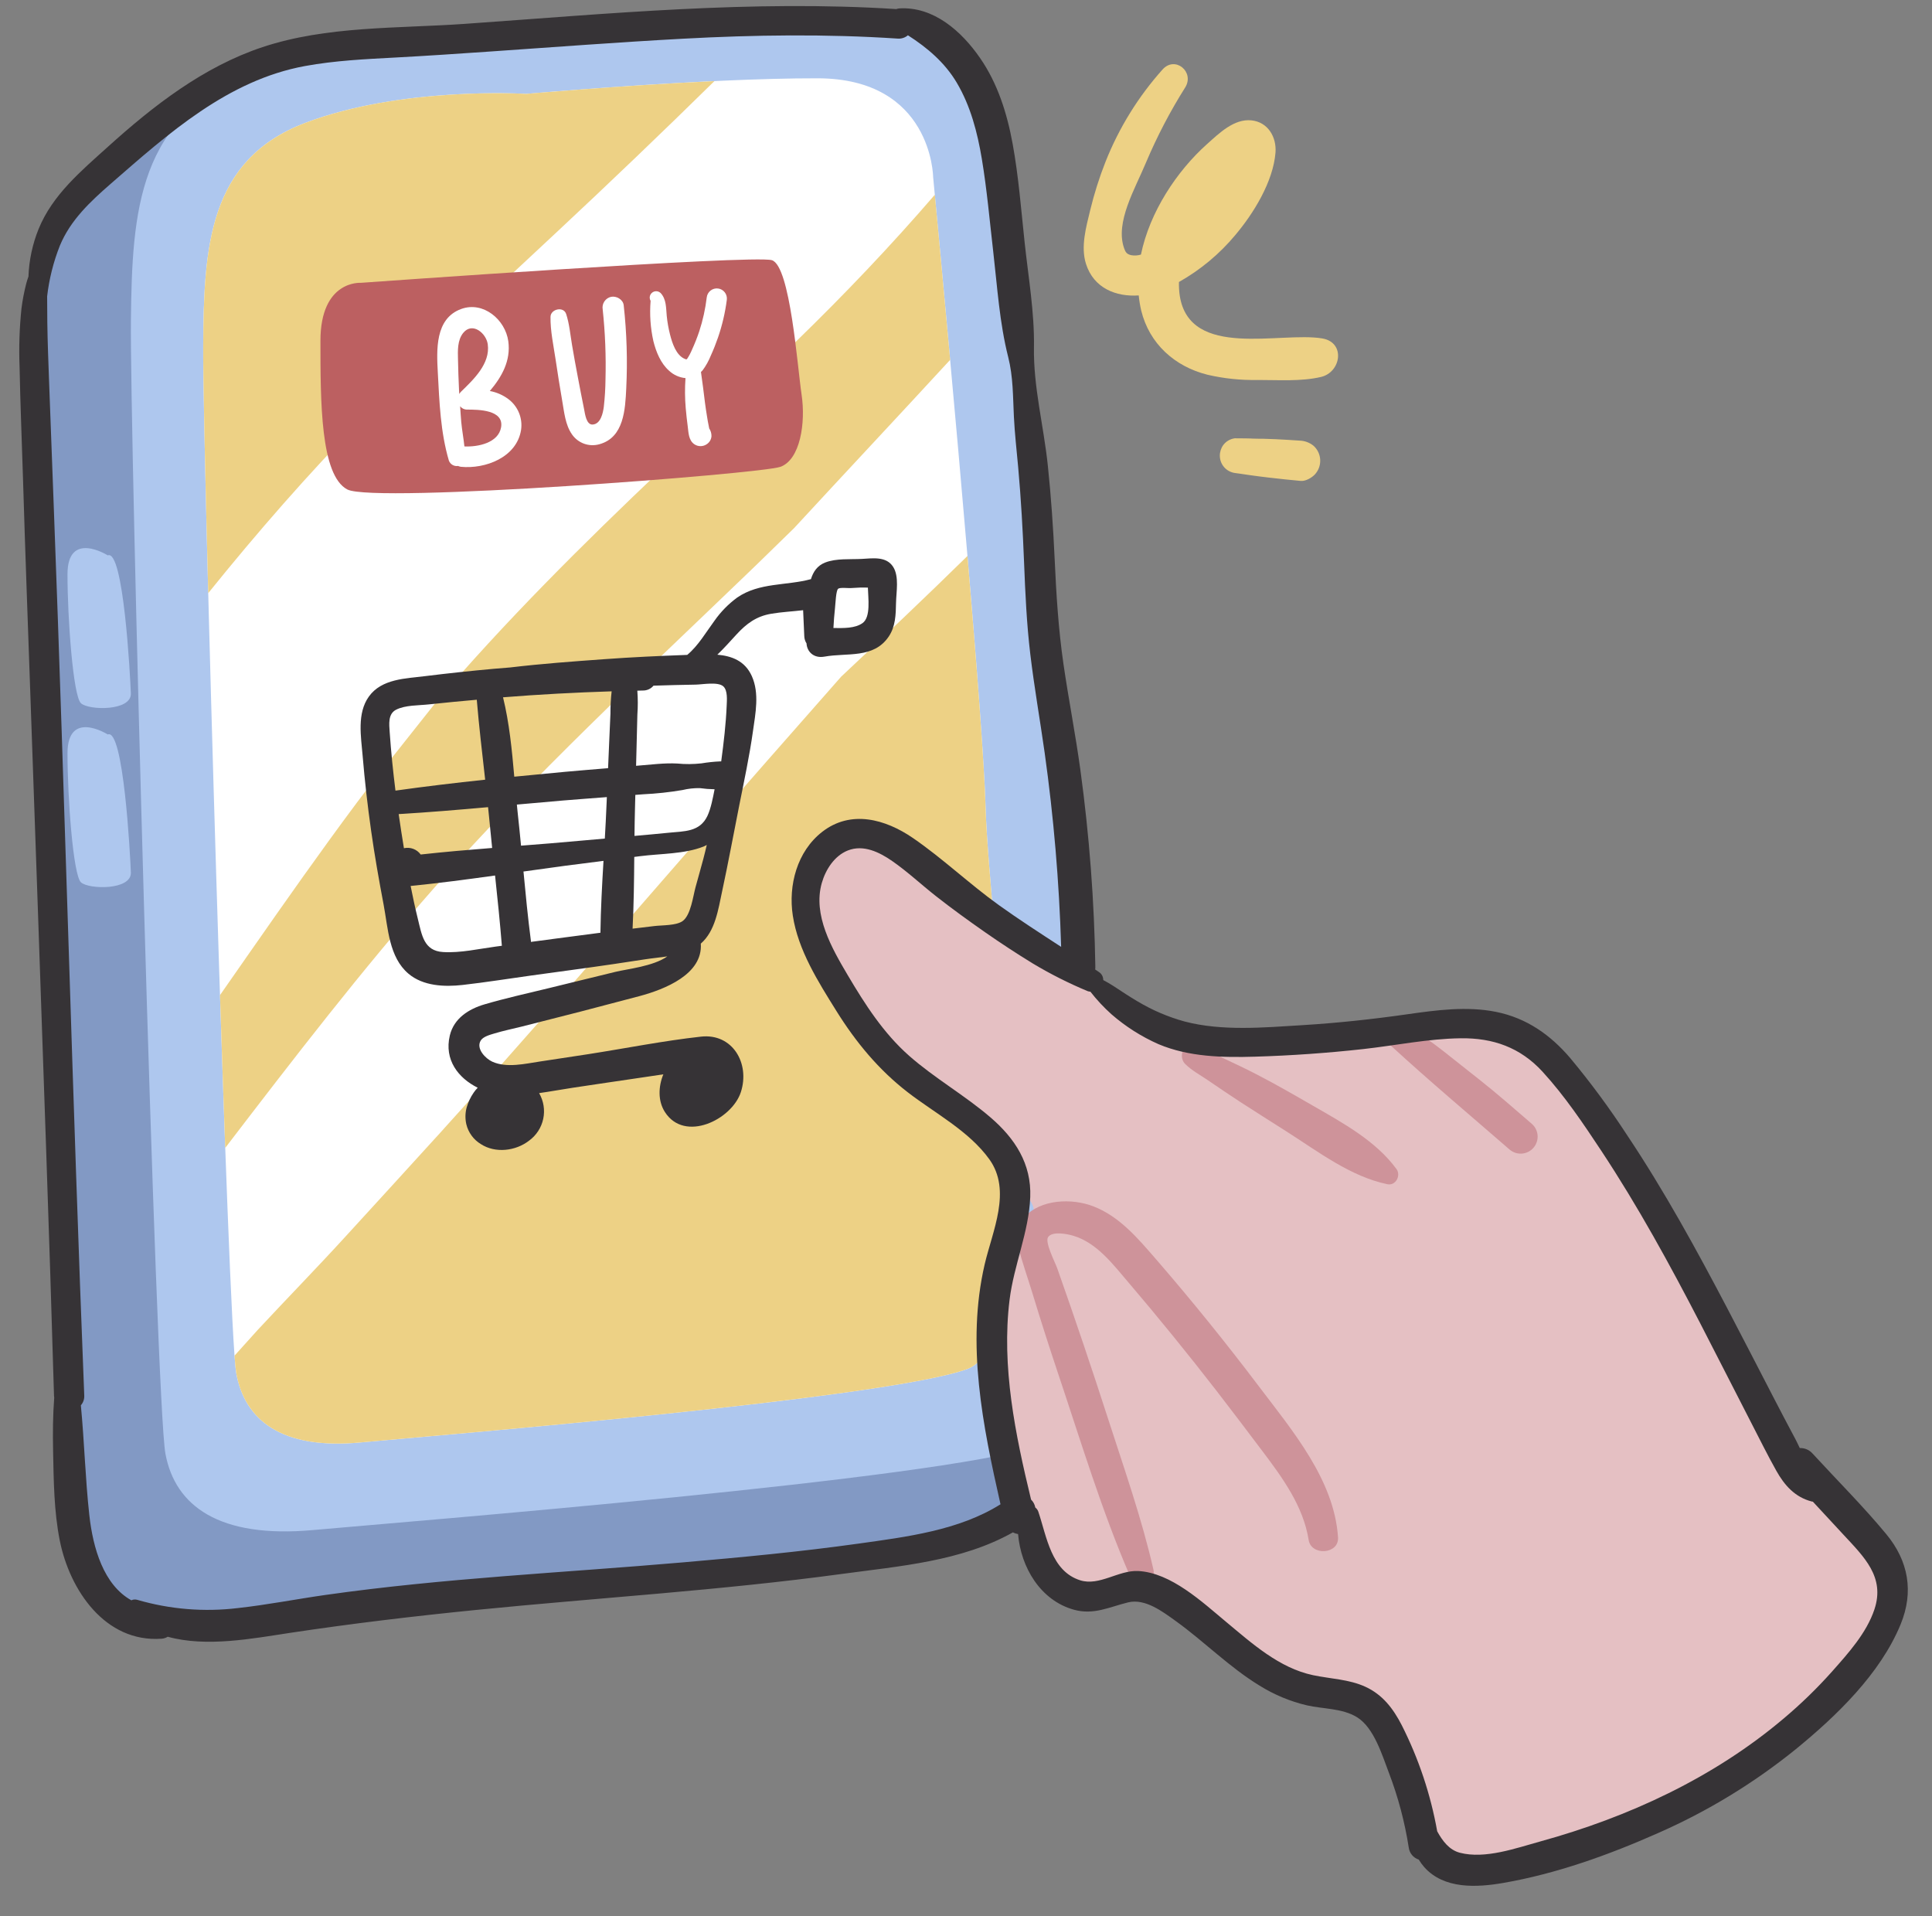
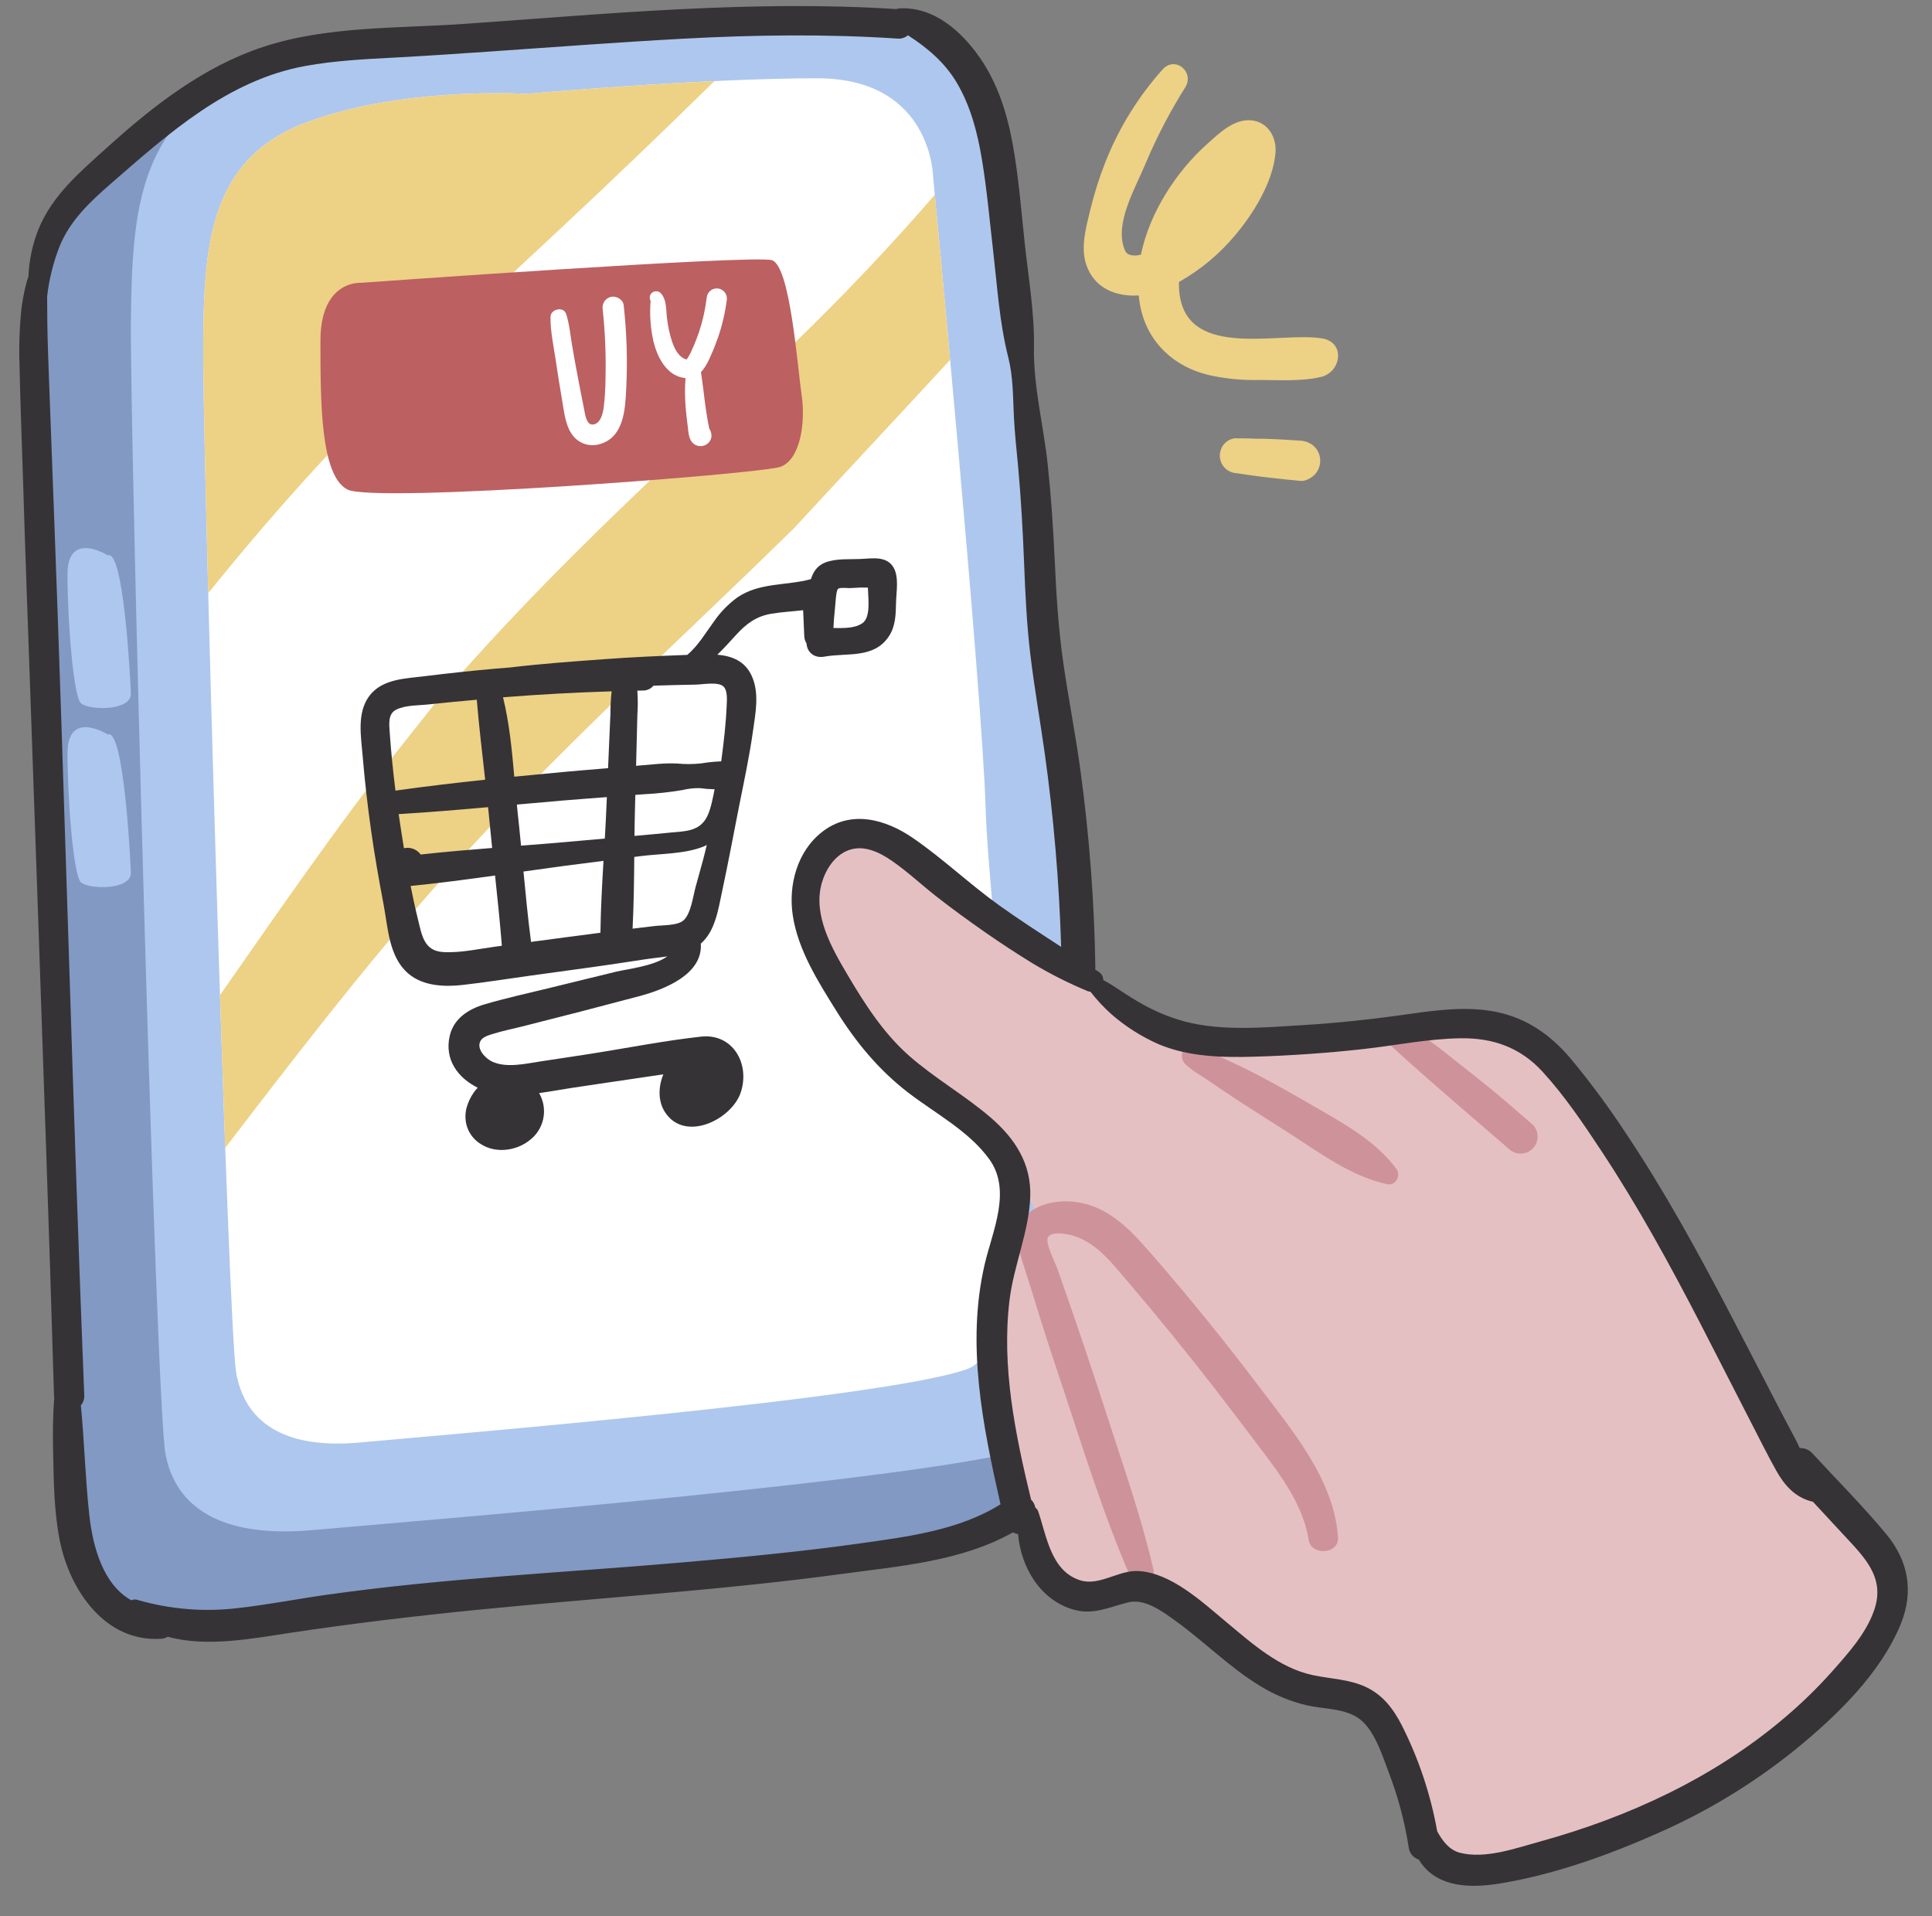
<svg xmlns="http://www.w3.org/2000/svg" fill="none" height="507.2" preserveAspectRatio="xMidYMid meet" style="fill: none;" version="1.0" viewBox="-5.1 -0.6 511.5 507.2" width="511.5" zoomAndPan="magnify">
  <rect x="-5.1" y="-0.6" width="511.5" height="507.2" fill="#808080" stroke="none" />
  <g id="change1_1">
    <path d="M105.767 36.032C105.767 36.032 74.036 24.746 43.012 34.228C-5.06 48.92 3.942 81.286 3.616 110.025C3.291 138.764 10.177 396.43 12.76 410.191C15.342 423.952 26.922 432.6 51.818 430.35C76.714 428.099 217.876 416.888 243.35 408.121C268.824 399.354 272.796 401.255 271.903 367.02C271.009 332.785 234.014 59.787 234.014 59.787C234.014 59.787 233.82 31.025 197.692 31.118C161.563 31.212 105.767 36.032 105.767 36.032Z" fill="#8299C4" />
  </g>
  <g id="change2_1">
    <path d="M131.708 10.121C131.708 10.121 92.518 7.994 61.957 18.884C31.396 29.774 29.881 55.375 29.559 84.114C29.237 112.853 36.12 370.519 38.704 384.279C41.289 398.039 52.867 406.689 77.763 404.439C102.659 402.188 243.82 390.977 269.295 382.21C294.769 373.443 276.628 252.572 275.735 218.339C274.842 184.107 259.958 33.876 259.958 33.876C259.958 33.876 259.765 5.113 223.636 5.207C187.507 5.301 131.708 10.121 131.708 10.121Z" fill="#AEC7EE" />
  </g>
  <g id="change3_1">
    <path d="M134.194 24.254C134.194 24.254 101.288 22.189 75.669 31.945C50.05 41.701 48.87 64.886 48.699 90.917C48.527 116.949 55.219 350.376 57.438 362.849C59.657 375.323 69.407 383.199 90.303 381.248C111.199 379.298 229.662 369.641 251.018 361.79C272.374 353.939 256.717 244.386 255.845 213.373C254.973 182.36 241.946 46.225 241.946 46.225C241.946 46.225 241.68 20.171 211.348 20.127C181.016 20.084 134.194 24.254 134.194 24.254Z" fill="#fff" />
  </g>
  <g id="change4_1">
    <path d="M90.944 110.088C107.515 93.15 124.921 77.061 142.241 60.898C156.345 47.736 170.281 34.393 184.047 20.869C158.902 22.056 134.194 24.255 134.194 24.255C134.194 24.255 101.288 22.19 75.669 31.946C50.05 41.702 48.87 64.887 48.699 90.918C48.648 98.543 49.188 123.97 50.032 156.414C62.965 140.363 76.513 124.839 90.944 110.088Z" fill="#EDD185" />
  </g>
  <g id="change4_2">
    <path d="M110.114 234.145C136.042 204.747 164.962 178.015 193.176 150.842L195.926 148.186C199.001 145.204 202.056 142.204 205.125 139.216C218.863 124.329 232.732 109.562 246.452 94.66C244.664 75.016 243.123 58.641 242.395 50.953C230.769 64.444 218.478 77.342 205.702 89.747C194.036 101.076 182.15 112.174 170.354 123.367C149.19 143.448 128.498 163.979 109.603 186.199C103.828 193.506 98.042 200.806 92.244 208.097C91.284 209.37 90.306 210.63 89.353 211.907C79.726 224.825 70.456 238.003 61.241 251.217C58.542 255.088 55.843 258.958 53.145 262.829C53.611 277.112 54.078 290.818 54.531 303.272C72.513 279.79 90.542 256.336 110.114 234.145Z" fill="#EDD185" />
  </g>
  <g id="change4_3">
-     <path d="M251.038 146.578C240.039 157.378 228.831 167.977 217.593 178.534C204.336 193.568 191.113 208.632 177.923 223.725C155.752 249.115 133.779 274.676 111.112 299.631C111.866 298.802 112.625 297.978 113.379 297.149L110.046 300.815C110.403 300.423 110.752 300.024 111.112 299.631C102.948 308.608 94.768 317.571 86.572 326.518C78.884 334.941 70.906 343.099 63.135 351.45C61.077 353.714 59.029 355.987 56.992 358.27C57.156 360.526 57.306 362.099 57.439 362.85C59.657 375.323 69.407 383.2 90.304 381.249C111.2 379.298 229.662 369.642 251.019 361.791C272.375 353.94 256.718 244.387 255.846 213.374C255.515 201.708 253.465 175.155 251.038 146.578Z" fill="#EDD185" />
-   </g>
+     </g>
  <g id="change5_1">
    <path d="M231.354 149.444C229.527 146.598 225.919 147.205 223.054 147.355C219.967 147.517 216.27 147.169 213.358 148.316C211.229 149.154 210.19 150.803 209.597 152.713C203.039 154.485 195.961 153.547 190.08 157.579C187.739 159.293 185.696 161.381 184.034 163.759C181.88 166.667 179.754 170.359 176.842 172.764C169.52 173.031 162.197 173.364 154.888 173.898C146.602 174.498 138.252 175.102 129.962 176.089C128.554 176.206 127.144 176.309 125.737 176.435C119.637 176.983 113.546 177.633 107.466 178.385C102.267 179.028 95.947 179.087 92.572 183.774C89.356 188.24 90.487 194.405 90.911 199.511C91.461 206.127 92.224 212.726 93.153 219.3C94.08 225.857 95.228 232.37 96.462 238.876C97.639 245.092 97.862 252.78 103.051 257.166C106.93 260.447 112.558 260.681 117.375 260.138C123.459 259.451 129.523 258.471 135.587 257.633C142.768 256.637 149.957 255.695 157.13 254.642C159.983 254.224 162.833 253.785 165.682 253.349C167.56 253.061 169.574 252.876 171.571 252.579C167.838 255.21 161.122 255.876 157.829 256.671C151.932 258.095 146.045 259.563 140.15 260.993C134.497 262.365 128.782 263.631 123.199 265.265C118.976 266.501 115.06 268.99 113.986 273.527C112.464 279.953 116.223 284.781 121.372 287.343C120.972 287.749 120.609 288.191 120.29 288.664C119.452 289.875 118.824 291.217 118.429 292.636C118.059 294.056 118.033 295.545 118.352 296.977C118.612 298.073 119.088 299.105 119.752 300.014C120.416 300.923 121.254 301.691 122.218 302.272C126.055 304.76 131.432 304.098 134.951 301.37C136.881 299.977 138.225 297.916 138.72 295.587C139.216 293.258 138.827 290.829 137.631 288.771C140.625 288.346 143.61 287.796 146.563 287.347C152.43 286.456 158.296 285.609 164.162 284.739C166.282 284.426 168.402 284.111 170.521 283.794C169.175 287.084 169.073 290.85 170.921 293.754C176.144 301.95 188.68 295.798 191.046 288.496C193.506 280.902 188.837 272.893 180.489 273.817C170.516 274.921 160.552 276.915 150.636 278.459C146.376 279.126 142.112 279.76 137.849 280.402C133.916 280.994 129.045 282.172 125.237 280.449C123.467 279.649 120.87 277.024 122.16 274.871C122.809 273.787 124.693 273.313 125.787 272.979C128.13 272.264 130.574 271.772 132.95 271.176C143.382 268.558 153.796 265.865 164.194 263.094C170.941 261.283 180.999 257.294 180.438 249.201C184.289 245.844 185.048 240.155 186.091 235.32C187.714 227.792 189.103 220.203 190.608 212.651C191.913 206.109 193.312 199.603 194.243 192.994C194.91 188.261 195.996 182.935 193.949 178.383C192.13 174.336 188.639 173.05 184.817 172.708C186.637 170.965 188.318 169.063 189.899 167.343C192.532 164.48 195.155 162.536 199.072 161.874C201.902 161.395 204.719 161.269 207.527 160.933C207.623 163.214 207.733 165.495 207.832 167.774C207.849 168.468 208.056 169.144 208.432 169.728C208.523 171.786 210.232 173.763 213.194 173.221C219.157 172.131 226.189 173.842 230.193 167.907C231.993 165.24 232.069 162.094 232.126 158.988C232.176 156.094 233.005 152.017 231.354 149.444ZM98.069 193.19C97.925 191.091 97.59 188.394 99.761 187.278C102.182 186.032 105.75 186.162 108.376 185.871C112.62 185.4 116.874 185.024 121.128 184.634C121.717 191.689 122.561 198.744 123.35 205.798C115.417 206.644 107.498 207.58 99.599 208.692C98.955 203.533 98.421 198.361 98.069 193.19ZM101.841 223.938C101.345 220.937 100.881 217.927 100.449 214.907C108.346 214.441 116.231 213.774 124.115 213.073C124.181 213.731 124.257 214.39 124.318 215.048C124.591 217.99 124.89 220.932 125.197 223.873C118.878 224.375 112.563 224.908 106.28 225.606C105.784 224.925 105.099 224.404 104.31 224.107C103.522 223.811 102.663 223.752 101.841 223.938ZM126.203 249.971C121.646 250.579 116.818 251.705 112.197 251.426C107.102 251.119 106.582 246.906 105.535 242.681C104.816 239.783 104.187 236.863 103.615 233.932C111.065 233.194 118.521 232.204 125.969 231.165C126.629 237.365 127.276 243.564 127.769 249.764L126.203 249.971ZM153.864 246.315C149.971 246.819 146.079 247.329 142.188 247.844C139.947 248.145 137.706 248.443 135.465 248.739C135.459 248.639 135.47 248.548 135.456 248.446C134.663 242.359 134.068 236.236 133.491 230.109C137.217 229.583 140.941 229.061 144.659 228.568C147.996 228.125 151.337 227.709 154.677 227.288C154.297 233.634 153.952 239.981 153.864 246.315ZM155.483 212.317C155.363 215.337 155.202 218.361 155.026 221.386C152.867 221.574 150.707 221.756 148.549 221.958C143.329 222.446 138.088 222.858 132.844 223.264C132.561 220.305 132.266 217.348 131.94 214.398C131.867 213.731 131.807 213.057 131.74 212.387C135.824 212.018 139.908 211.658 143.992 211.308C147.849 210.985 151.709 210.708 155.567 210.41C155.538 211.047 155.508 211.68 155.485 212.318L155.483 212.317ZM156.517 188.318C156.419 190.707 156.308 193.096 156.2 195.485C156.09 197.907 155.994 200.33 155.89 202.751C152.1 203.068 148.309 203.367 144.522 203.715C140.034 204.127 135.545 204.557 131.056 205.005C130.439 197.933 129.744 190.771 128.079 183.99C137.651 183.221 147.236 182.711 156.832 182.409C156.612 184.372 156.506 186.346 156.517 188.321V188.318ZM181.108 226.763C180.442 229.26 179.736 231.745 179.049 234.238C178.39 236.63 177.804 241.576 175.68 243.185C174.013 244.448 170.177 244.296 168.147 244.544C166.224 244.778 164.3 245.009 162.377 245.234C162.699 238.926 162.773 232.584 162.823 226.245C163.348 226.178 163.872 226.111 164.397 226.045C169.76 225.351 176.15 225.511 181.219 223.476C181.509 223.36 181.752 223.21 182.019 223.076C181.728 224.309 181.436 225.539 181.108 226.765V226.763ZM184.041 208.591C183.645 210.573 183.125 213.403 182.191 215.387C180.167 219.689 176.002 219.425 171.974 219.838C168.946 220.149 165.914 220.414 162.881 220.681C162.911 218.215 162.945 215.748 163.015 213.285C163.048 212.131 163.073 210.977 163.104 209.823C163.792 209.774 164.478 209.712 165.166 209.663C168.655 209.5 172.132 209.125 175.576 208.541C177.081 208.176 178.627 208.005 180.176 208.032C181.471 208.213 182.776 208.313 184.083 208.334C184.07 208.422 184.055 208.508 184.039 208.594L184.041 208.591ZM186.408 181.099C187.58 182.176 187.353 184.754 187.294 186.136C187.087 191.053 186.502 196.034 185.839 200.964C185.746 200.964 185.67 200.951 185.572 200.954C183.918 201.028 182.269 201.202 180.636 201.473C178.494 201.717 176.332 201.733 174.187 201.52C170.774 201.338 167.219 201.819 163.816 202.08C163.645 202.093 163.474 202.111 163.303 202.124C163.334 200.838 163.373 199.551 163.403 198.264C163.476 195.035 163.557 191.806 163.645 188.578C163.798 186.465 163.794 184.345 163.634 182.233C164.124 182.223 164.614 182.204 165.1 182.195C165.636 182.205 166.168 182.096 166.655 181.874C167.143 181.651 167.575 181.323 167.918 180.911C171.637 180.806 175.357 180.675 179.076 180.633C180.804 180.615 184.991 179.801 186.406 181.101L186.408 181.099ZM223.248 164.354C221.248 165.762 218.299 165.678 215.55 165.648C215.646 163.886 215.769 162.127 215.967 160.371C216.108 159.12 216.218 155.733 216.799 155.256C217.281 154.861 219.465 155.112 220.033 155.081L222.729 154.935C223.268 154.906 223.992 154.962 224.674 154.951C224.736 157.661 225.5 162.772 223.246 164.357L223.248 164.354Z" fill="#363336" />
  </g>
  <g id="change6_1">
    <path d="M90.369 74.273C90.369 74.273 79.738 73.524 79.738 89.634C79.738 105.745 79.738 125.227 86.856 128.973C93.975 132.72 196.258 124.852 201.503 122.979C206.749 121.106 208.247 111.364 207.123 103.872C205.999 96.379 204.123 69.777 199.257 68.278C194.391 66.78 90.369 74.273 90.369 74.273Z" fill="#BC6061" />
  </g>
  <g id="change3_2">
-     <path d="M129.439 105.011C128.002 103.949 126.342 103.228 124.584 102.905C127.76 99.172 130.184 94.856 129.471 89.719C128.683 84.033 122.879 79.058 117.005 81.192C110.019 83.733 110.494 92.078 110.814 98.087C111.228 105.87 111.526 113.786 113.733 121.305C113.908 121.792 114.248 122.203 114.694 122.467C115.14 122.73 115.663 122.829 116.175 122.747C116.402 122.853 116.644 122.927 116.892 122.967C123.398 123.613 131.675 120.481 132.848 113.25C133.084 111.697 132.891 110.108 132.29 108.656C131.689 107.204 130.703 105.944 129.439 105.011ZM117.563 87.497C119.988 84.555 123.636 87.612 124.035 90.54C124.737 95.691 120.272 99.858 116.951 103.096C116.771 103.275 116.618 103.478 116.497 103.701C116.478 103.367 116.444 103.034 116.43 102.701C116.291 100.012 116.221 97.315 116.155 94.623C116.094 92.273 115.969 89.43 117.563 87.497ZM127.562 112.518C126.853 116.64 121.449 117.75 117.851 117.579C117.635 115.427 117.214 113.273 117.019 111.137C116.89 109.734 116.819 108.327 116.721 106.922C116.937 107.208 117.217 107.439 117.539 107.596C117.86 107.753 118.215 107.832 118.573 107.827C121.525 107.831 128.366 107.858 127.564 112.518H127.562Z" fill="#fff" />
-   </g>
+     </g>
  <g id="change3_3">
    <path d="M160.026 80.201C159.856 78.679 158.104 77.693 156.693 77.974C155.963 78.135 155.324 78.572 154.909 79.193C154.494 79.814 154.335 80.571 154.465 81.307C155.122 87.468 155.37 93.667 155.205 99.861C155.18 102.279 155.031 104.695 154.759 107.098C154.544 108.71 153.953 111.614 151.845 111.783C150.085 111.924 149.778 108.86 149.533 107.684C148.944 104.851 148.418 102.007 147.872 99.166C147.336 96.373 146.831 93.576 146.355 90.773C145.888 88.035 145.657 85.145 144.786 82.507C144.099 80.427 140.683 81.195 140.649 83.275C140.591 86.961 141.427 90.785 141.975 94.424C142.535 98.146 143.105 101.858 143.757 105.565C144.279 108.528 144.561 111.859 146.335 114.392C147.12 115.53 148.242 116.393 149.543 116.861C150.845 117.328 152.259 117.376 153.589 116.999C160.114 115.218 160.431 107.728 160.7 102.195C161.061 94.857 160.836 87.503 160.026 80.201Z" fill="#fff" />
  </g>
  <g id="change3_4">
    <path d="M183.09 93.529C183.808 91.958 184.443 90.349 185.005 88.716C186.112 85.482 186.891 82.144 187.328 78.754C187.415 78.05 187.218 77.34 186.782 76.78C186.345 76.22 185.704 75.857 184.999 75.77C184.295 75.683 183.584 75.88 183.025 76.317C182.465 76.753 182.102 77.394 182.015 78.099C181.652 81.157 180.988 84.171 180.032 87.099C179.478 88.757 178.834 90.385 178.104 91.974C177.755 92.826 177.322 93.641 176.811 94.407C176.784 94.444 176.753 94.477 176.719 94.506C176.562 94.533 176.402 94.507 176.263 94.431C173.894 93.492 172.863 90.202 172.293 87.965C171.876 86.331 171.583 84.669 171.418 82.991C171.218 80.876 171.34 78.606 169.793 76.956C169.578 76.754 169.315 76.611 169.029 76.54C168.743 76.469 168.443 76.474 168.159 76.552C167.875 76.631 167.616 76.781 167.407 76.989C167.198 77.197 167.046 77.455 166.966 77.738L166.909 78.175C166.91 78.481 166.993 78.782 167.15 79.046C166.858 82.613 167.105 86.204 167.883 89.698C168.586 92.527 169.825 95.611 172.073 97.569C173.26 98.666 174.776 99.342 176.386 99.493C176.196 102.15 176.217 104.818 176.449 107.471C176.579 109.097 176.783 110.713 176.983 112.33C177.193 113.984 177.207 115.934 178.702 116.984C179.205 117.333 179.805 117.514 180.417 117.503C181.029 117.491 181.622 117.288 182.112 116.921C182.444 116.684 182.72 116.377 182.92 116.021C183.119 115.664 183.237 115.268 183.264 114.861C183.277 114.134 183.068 113.42 182.664 112.816C182.531 112.186 182.406 111.553 182.296 110.92C182.216 110.461 182.143 109.999 182.068 109.539C181.878 108.354 181.691 107.168 181.54 105.977C181.196 103.274 180.888 100.562 180.479 97.867C180.63 97.716 180.792 97.582 180.93 97.413C181.811 96.215 182.537 94.91 183.09 93.529Z" fill="#fff" />
  </g>
  <g id="change7_1">
    <path d="M303.15 275.52C303.15 275.52 245.947 229.025 232.471 221.967C218.995 214.909 205.522 222.609 206.806 238.65C208.09 254.691 265.778 310.884 268.346 318.584C270.913 326.283 261.287 332.7 260.004 344.249C258.721 355.797 257.438 362.856 263.855 391.089C270.272 419.321 280.537 425.096 289.52 420.605C298.503 416.114 301.069 419.487 303.636 421.971C306.202 424.455 326.094 446.271 346.627 448.196C367.159 450.12 365.876 486.18 377.425 496.383C388.974 506.586 479.447 466.162 492.922 431.513C506.396 396.864 468.54 398.148 460.202 370.557C451.863 342.966 417.211 292.918 404.378 279.443C391.545 265.968 366.631 274.31 366.631 274.31C366.631 274.31 353.046 272.385 343.421 274.31C333.797 276.235 303.15 275.52 303.15 275.52Z" fill="#E5C0C3" />
  </g>
  <g id="change8_1">
    <path d="M328.134 366.323C319.445 354.826 310.382 343.628 300.947 332.728C296.202 327.27 291.337 321.44 284.398 318.753C278.705 316.548 270.416 316.787 266.041 321.662C264.056 323.874 263.779 326.749 264.497 329.536C265.564 333.683 267.038 337.782 268.283 341.881C270.443 348.988 272.713 356.087 275.077 363.129C281.092 381.048 286.601 399.393 294.125 416.747C295.552 420.037 301.106 418.564 300.276 414.923C297.22 401.509 292.604 388.421 288.381 375.337C284.042 361.893 279.525 348.516 274.829 335.206C274.264 333.6 271.456 328.235 272.388 326.88C273.521 325.226 277.569 326.074 279.121 326.547C285.248 328.404 289.446 333.942 293.435 338.621C301.544 348.131 309.43 357.832 317.09 367.721C321.15 372.972 325.147 378.273 329.146 383.568C334.46 390.603 339.946 398.13 341.366 407.048C342.053 411.359 349.437 410.851 349.145 406.382C348.155 391.125 336.974 378.017 328.134 366.323Z" fill="#CE939A" />
  </g>
  <g id="change8_2">
    <path d="M364.626 308.878C359.17 301.419 350.441 296.678 342.595 292.157C337.688 289.33 332.814 286.514 327.783 283.907C324.868 282.397 321.929 280.998 318.953 279.614C316.292 278.377 313.717 276.948 310.86 276.23C307.958 275.501 306.908 279.315 308.66 281.044C310.413 282.773 312.607 283.947 314.637 285.321C317.492 287.254 320.319 289.207 323.213 291.081C327.313 293.735 331.437 296.336 335.557 298.957C343.818 304.211 352.443 310.859 362.223 312.89C364.424 313.341 365.864 310.572 364.626 308.878Z" fill="#CE939A" />
  </g>
  <g id="change8_3">
    <path d="M400.349 296.816C395.783 292.883 391.246 288.883 386.511 285.15C383.353 282.664 380.199 280.17 377.051 277.666C374.002 275.242 370.738 273.085 367.571 270.819C364.357 268.519 360.284 273.592 363.208 276.275C373.467 285.691 384.123 294.635 394.632 303.767C395.089 304.142 395.615 304.424 396.18 304.596C396.745 304.768 397.339 304.827 397.927 304.77C398.516 304.713 399.087 304.54 399.608 304.262C400.13 303.984 400.591 303.606 400.967 303.149C401.342 302.693 401.624 302.167 401.796 301.601C401.968 301.036 402.027 300.442 401.97 299.854C401.913 299.266 401.74 298.695 401.462 298.173C401.184 297.652 400.806 297.19 400.349 296.815V296.816Z" fill="#CE939A" />
  </g>
  <g id="change5_2">
    <path d="M494.299 405.526C488.172 398.122 481.271 391.25 474.767 384.171C474.347 383.694 473.826 383.318 473.242 383.068C472.658 382.819 472.025 382.703 471.391 382.729C470.985 381.884 470.619 381.088 470.283 380.459C468.252 376.65 466.244 372.828 464.261 368.993C460.261 361.28 456.302 353.544 452.262 345.851C444.047 330.206 435.544 314.66 425.719 299.955C421.082 292.829 416.03 285.983 410.587 279.452C405.326 273.299 399.037 268.896 391.024 267.271C383.278 265.701 375.185 266.8 367.454 267.902C358.214 269.22 348.962 270.216 339.644 270.785C329.511 271.404 318.43 272.416 308.5 269.804C304.147 268.606 299.977 266.823 296.104 264.503C293.964 263.253 291.89 261.868 289.822 260.503C288.889 259.887 287.938 259.358 286.983 258.843C286.992 258.424 286.893 258.009 286.696 257.639C286.5 257.268 286.211 256.954 285.859 256.727C285.526 256.496 285.184 256.277 284.848 256.047C284.874 255.876 284.89 255.704 284.896 255.531C284.629 238.04 283.307 220.582 280.937 203.252C279.65 193.846 277.811 184.531 276.448 175.137C275.11 165.922 274.546 156.699 274.123 147.405C273.746 139.121 273.175 130.873 272.313 122.623C271.223 112.185 268.468 101.832 268.642 91.346C268.796 82.096 267.145 72.67 266.163 63.481C265.239 54.833 264.569 46.095 263.01 37.532C261.543 29.478 259.059 21.517 254.358 14.739C249.493 7.709 242.122 1.086 232.995 1.624C232.72 1.643 232.451 1.703 232.195 1.804C194.025 -0.648 155.982 3.044 117.932 5.719C100.235 6.963 81.391 6.221 64.376 11.882C48.787 17.068 35.511 27.378 23.468 38.258C16.375 44.664 8.802 50.964 5.111 60.039C3.497 64.039 2.591 68.289 2.434 72.6C2.205 73.241 1.995 73.89 1.825 74.559C1.283 76.675 0.871 78.823 0.594 80.989C0.05 86.158 -0.121 91.359 0.084 96.552C0.275 106.418 0.692 116.291 0.99 126.157C1.576 145.598 2.294 165.034 2.979 184.471C4.383 224.278 5.765 264.085 7.124 303.893C7.872 325.581 8.565 347.269 9.203 368.956C9.207 369.099 9.239 369.223 9.255 369.356C8.895 374.049 8.863 378.777 8.957 383.478C9.115 391.338 9.179 399.442 10.72 407.182C13.332 420.309 22.726 434.277 37.694 433.199C38.266 433.162 38.82 432.982 39.304 432.676C49.536 435.516 61.78 433.151 71.636 431.661C87.968 429.195 104.411 427.24 120.845 425.595C153.17 422.365 185.66 420.419 217.863 416.043C233.111 413.971 249.429 412.732 263.06 405.054C263.494 405.272 263.959 405.425 264.438 405.506C265.176 414.321 270.378 423.071 279.219 425.525C284.476 426.984 288.587 424.8 293.567 423.582C298.07 422.481 302.722 426.032 306.211 428.542C313.794 434.001 320.379 440.754 328.391 445.629C332.246 448.033 336.468 449.791 340.89 450.836C345.203 451.819 350.263 451.595 354.135 453.959C358.685 456.735 360.845 464.092 362.648 468.788C365.071 475.154 366.82 481.756 367.869 488.486C367.961 489.213 368.258 489.898 368.725 490.461C369.193 491.025 369.811 491.444 370.508 491.668C370.941 492.374 371.432 493.043 371.975 493.668C377.208 499.546 385.887 499.068 392.936 497.844C406.991 495.41 420.895 490.412 433.893 484.64C446.94 478.911 459.166 471.473 470.249 462.519C481.049 453.719 492.731 442.479 498.102 429.376C501.622 420.79 500.185 412.637 494.299 405.526ZM175.496 413.01C144.024 415.729 112.341 417.167 81.049 421.617C73.33 422.715 65.653 424.233 57.903 425.084C48.958 426.169 39.887 425.428 31.237 422.905C30.721 422.748 30.165 422.793 29.681 423.032C22.314 418.937 19.515 409.205 18.549 400.484C17.482 390.832 17.238 381.079 16.309 371.413C16.626 371.052 16.868 370.633 17.021 370.178C17.175 369.723 17.237 369.242 17.204 368.764C14.082 290.646 12.12 212.485 9.165 134.36C8.739 123.116 8.319 111.874 7.903 100.634C7.714 95.331 7.493 90.035 7.426 84.731C7.397 82.437 7.381 80.142 7.379 77.845C7.911 73.249 9.042 68.742 10.744 64.439C13.577 57.61 18.855 52.718 24.315 47.962C39.527 34.71 55.225 20.631 75.641 16.883C83.542 15.433 91.585 15.056 99.59 14.628C107.96 14.18 116.322 13.614 124.684 13.036C141.701 11.861 158.72 10.569 175.753 9.646C194.668 8.624 213.618 8.363 232.527 9.614C233.02 9.658 233.517 9.604 233.988 9.454C234.46 9.303 234.897 9.06 235.273 8.739C240.386 12.014 245.037 15.954 248.19 21.267C251.857 27.449 253.673 34.443 254.845 41.482C256.201 49.629 256.921 57.895 257.868 66.097C258.939 75.378 259.526 84.852 261.822 93.92C263.147 99.149 263.066 104.326 263.33 109.691C263.55 114.172 264.056 118.612 264.463 123.079C265.226 131.5 265.693 139.928 266.027 148.377C266.346 156.443 266.709 164.5 267.666 172.519C268.709 181.261 270.241 189.939 271.474 198.656C273.864 215.696 275.321 232.854 275.839 250.053C270.292 246.441 264.725 242.853 259.344 238.996C251.537 233.397 244.511 226.668 236.608 221.243C229.326 216.243 220.168 213.686 212.557 219.622C205.928 224.792 203.567 233.739 204.794 241.767C206.193 250.921 211.517 259.292 216.33 267.013C221.475 275.266 227.51 282.588 235.233 288.551C242.425 294.104 251.415 298.77 256.817 306.268C262.825 314.605 257.631 325.304 255.587 334.126C250.684 355.28 255.083 376.818 259.786 397.615C248.796 404.538 234.848 406.247 222.261 408.015C206.715 410.193 191.13 411.66 175.496 413.01ZM491.158 425.435C489.076 431.686 484.24 437.03 479.945 441.878C475.964 446.342 471.666 450.514 467.086 454.361C448.554 470.027 426 480.453 402.72 486.86C396.279 488.633 388.104 491.601 381.407 489.86C378.574 489.123 376.807 486.736 375.403 484.187C373.659 474.402 370.491 464.926 365.999 456.061C363.749 451.696 360.94 448.001 356.374 445.913C352.031 443.927 347.144 443.826 342.54 442.855C333.563 440.96 326.395 434.465 319.547 428.772C313.196 423.491 304.942 415.724 296.243 415.28C291.025 415.013 285.952 419.346 280.864 417.73C273.182 415.29 272.028 406.186 269.795 399.565C269.644 399.128 269.365 398.745 268.995 398.468C268.85 397.67 268.46 396.937 267.879 396.371C263.7 379.152 260.005 361.161 262.186 343.477C263.32 334.294 267.299 325.553 267.659 316.287C268.003 307.474 263.617 300.771 257.146 295.208C250.297 289.32 242.361 284.852 235.587 278.882C228.812 272.912 223.911 265.275 219.354 257.57C215.182 250.516 210.043 241.643 212.472 233.143C213.484 229.598 215.816 225.935 219.377 224.531C223.5 222.906 227.72 224.984 231.095 227.324C235.157 230.137 238.805 233.571 242.689 236.62C246.925 239.947 251.288 243.103 255.703 246.184C259.84 249.07 264.059 251.831 268.359 254.468C272.996 257.242 277.826 259.678 282.813 261.758C283.062 261.851 283.323 261.907 283.588 261.923C285.264 264.076 287.128 266.075 289.159 267.895C292.889 271.143 297.086 273.811 301.61 275.809C309.632 279.198 318.639 279.381 327.209 279.121C336.771 278.832 346.308 278.162 355.819 277.111C364.365 276.164 372.982 274.368 381.596 274.252C390.21 274.136 397.415 276.692 403.296 283.107C409.162 289.507 414.113 296.887 418.895 304.114C428.561 318.738 436.973 334.126 445.027 349.685C449.56 358.449 454.008 367.26 458.535 376.031C460.726 380.276 462.846 384.577 465.184 388.743C467.353 392.61 470.111 395.713 474.526 396.869C474.643 396.899 474.748 396.9 474.86 396.921C477.548 399.824 480.236 402.726 482.926 405.628C488.4 411.535 494.017 416.852 491.158 425.435Z" fill="#363336" />
  </g>
  <g id="change4_4">
    <path d="M344.97 88.99C333.915 87.124 309.916 94.568 307.249 77.72C307.071 76.505 306.998 75.277 307.03 74.049C312.729 70.839 317.795 66.616 321.979 61.588C326.802 55.868 331.964 47.495 332.586 39.832C332.92 35.721 330.618 31.719 326.226 31.261C321.614 30.779 317.66 34.687 314.473 37.535C306.43 44.725 299.284 55.534 296.968 66.791C296.142 67.048 295.268 67.106 294.416 66.959C293.187 66.692 292.878 66.151 292.51 65.112C290.077 58.233 295.418 49.39 298.337 42.357C301.246 35.483 304.707 28.857 308.686 22.543C311.246 18.423 305.974 14.057 302.659 17.829C296.254 24.996 291.16 33.234 287.611 42.167C285.957 46.351 284.597 50.645 283.538 55.017C282.46 59.479 280.972 64.7 282.412 69.239C284.466 75.721 290.406 78.02 296.379 77.605C296.507 78.941 296.725 80.266 297.03 81.573C299.168 90.378 305.896 96.43 314.576 98.599C318.92 99.608 323.372 100.075 327.831 99.988C333.25 99.976 339.385 100.43 344.657 99.182C349.961 97.927 351.197 90.041 344.97 88.99Z" fill="#EDD185" />
  </g>
  <g id="change4_5">
    <path d="M321.829 124.606C321.466 124.554 319.87 124.334 321.829 124.606Z" fill="#EDD185" />
  </g>
  <g id="change4_6">
    <path d="M342.681 117.419C341.612 116.547 340.281 116.06 338.901 116.036C334.701 115.752 330.483 115.492 326.276 115.524L327.593 115.517C325.66 115.465 323.751 115.42 321.82 115.426C320.62 115.583 319.531 116.209 318.792 117.168C318.18 117.993 317.851 118.994 317.854 120.022C317.852 121.137 318.254 122.216 318.984 123.059C319.714 123.901 320.725 124.452 321.829 124.61C322.196 124.662 322.563 124.712 322.932 124.759C323.914 124.886 324.89 125.047 325.869 125.189C327.489 125.425 329.116 125.622 330.741 125.815C333.586 126.151 336.432 126.45 339.281 126.71C340.56 126.827 342.227 125.863 343.045 124.963C343.997 123.915 344.493 122.531 344.425 121.116C344.357 119.701 343.73 118.371 342.681 117.419Z" fill="#EDD185" />
  </g>
  <g id="change2_2">
    <path d="M23.426 146.417C23.426 146.417 12.769 139.679 12.769 151.417C12.769 163.155 14.267 183.649 16.328 185.56C18.388 187.47 29.727 187.702 29.545 182.956C29.363 178.209 27.601 144.651 23.426 146.417Z" fill="#AEC7EE" />
  </g>
  <g id="change2_3">
    <path d="M23.426 193.829C23.426 193.829 12.771 187.088 12.771 198.824C12.771 210.56 14.27 231.057 16.331 232.967C18.391 234.878 29.73 235.11 29.548 230.363C29.366 225.617 27.601 192.061 23.426 193.829Z" fill="#AEC7EE" />
  </g>
</svg>